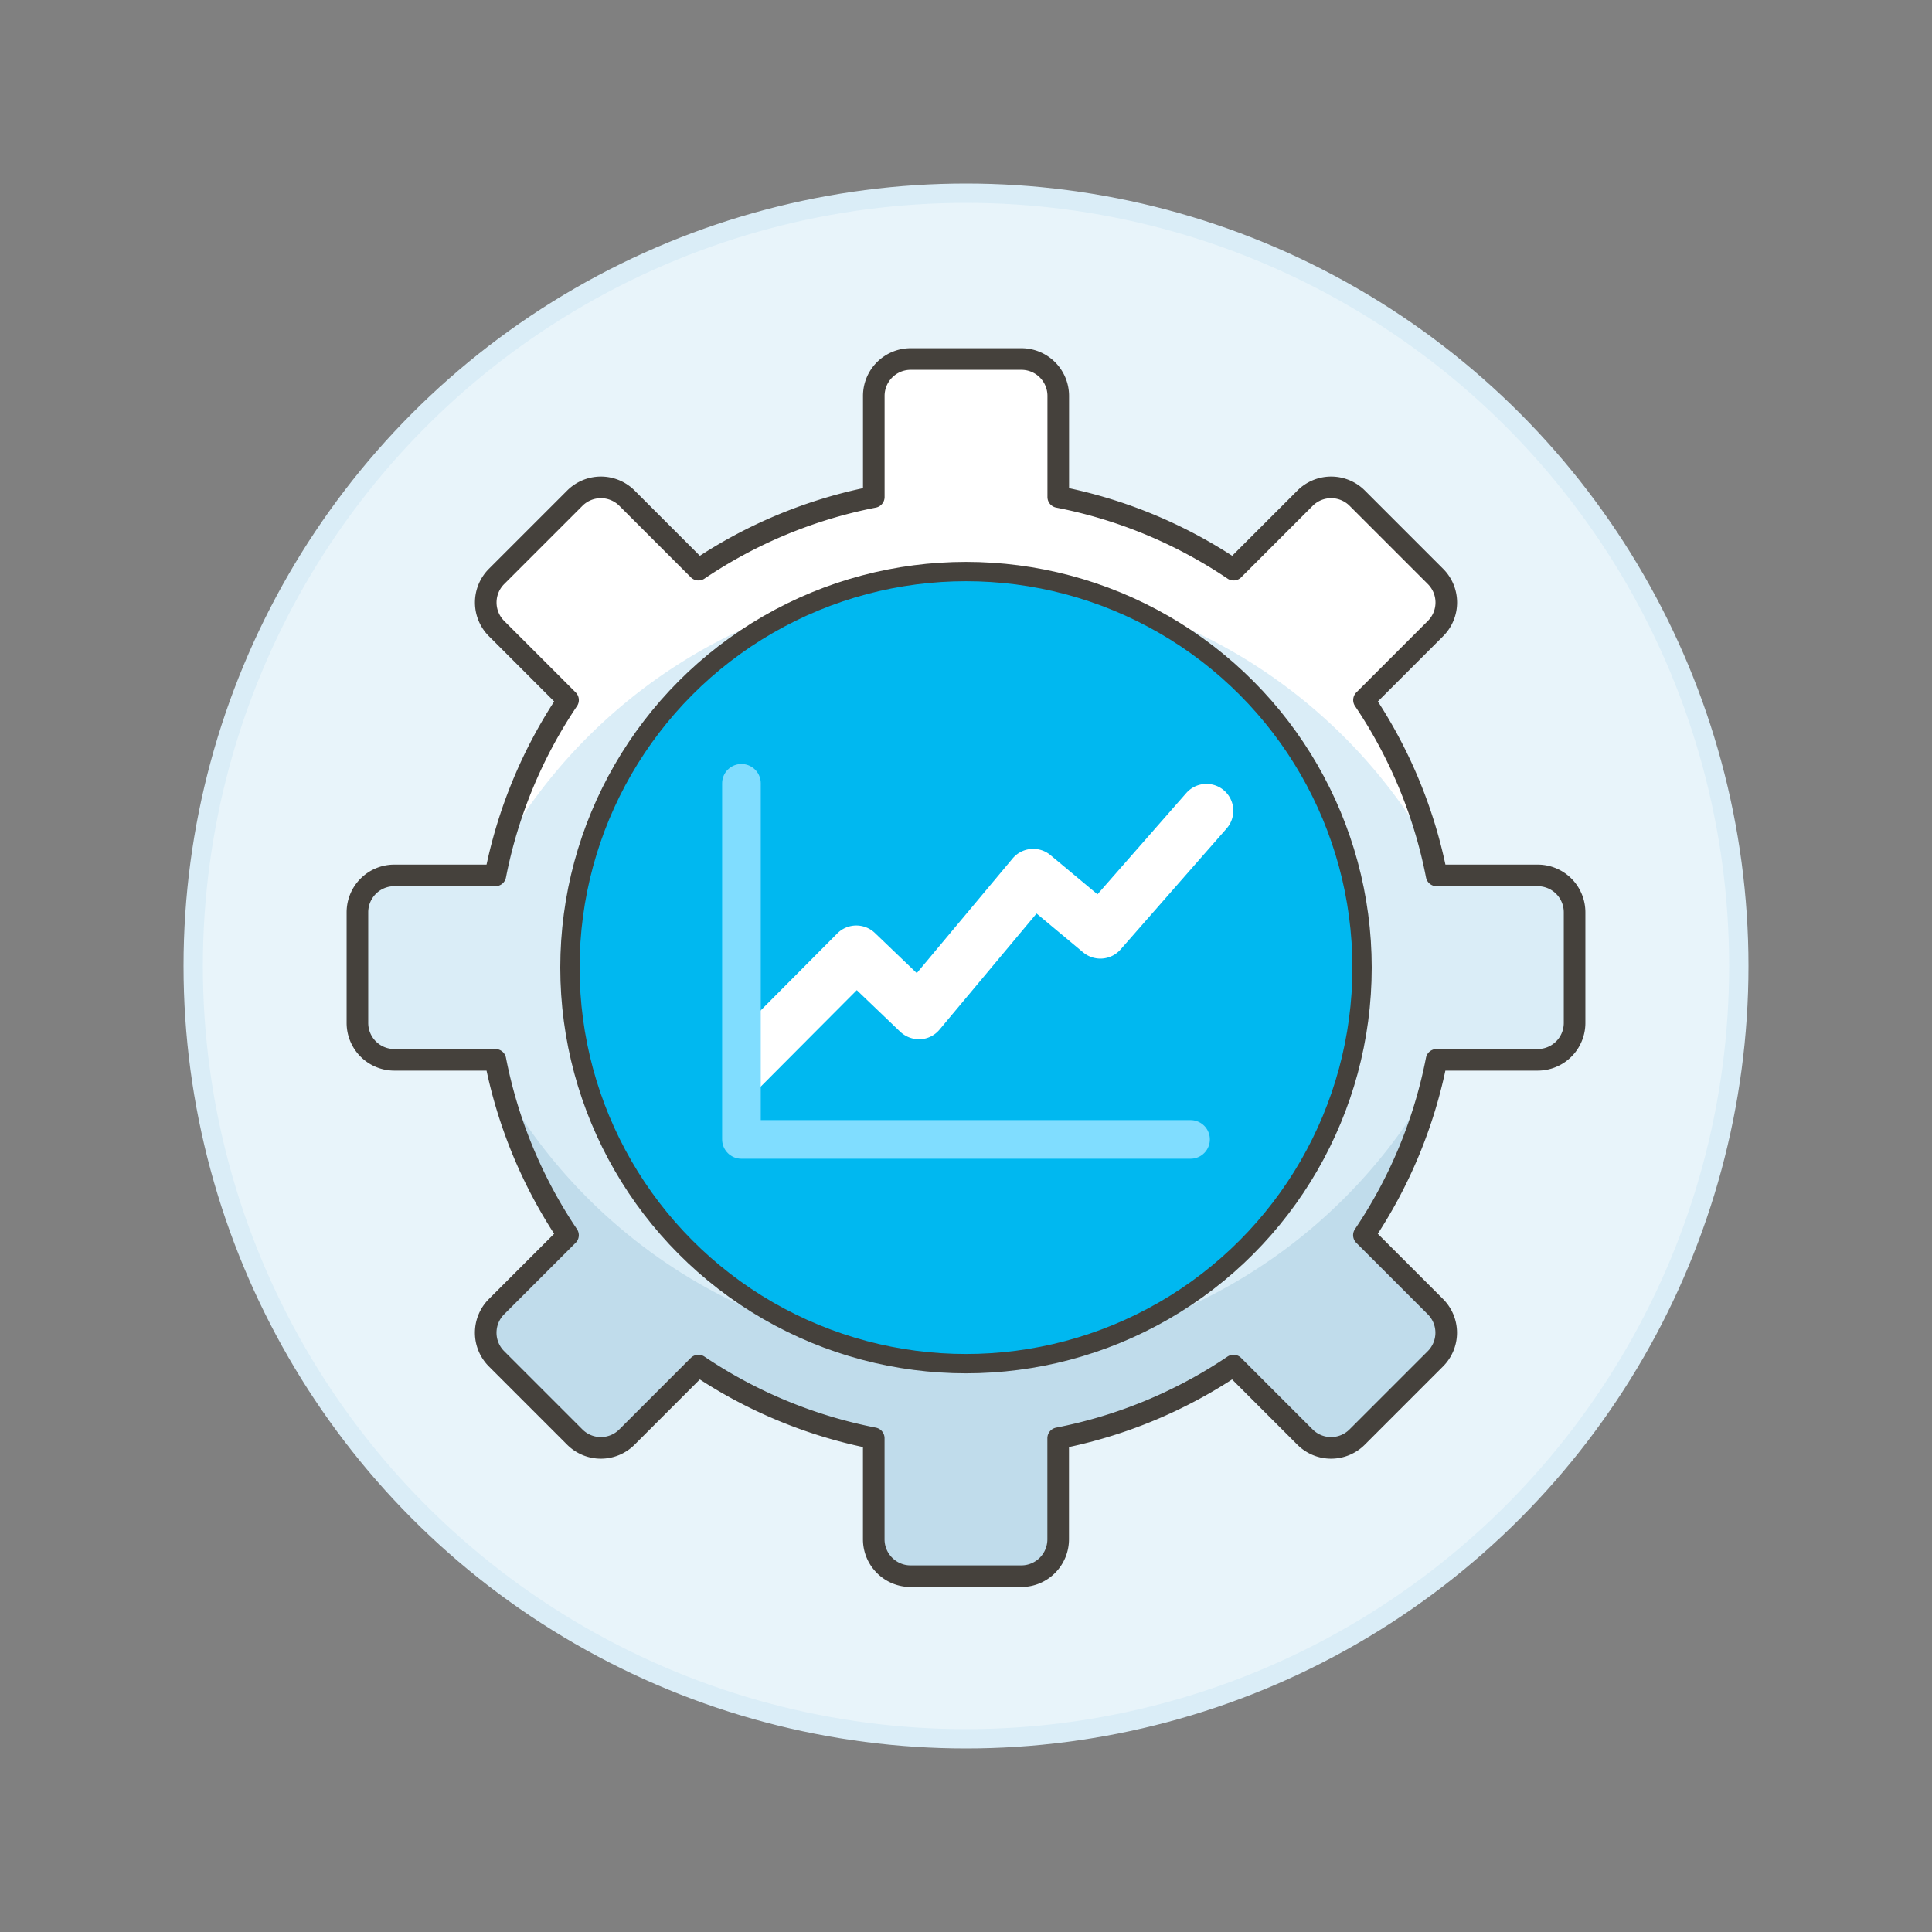
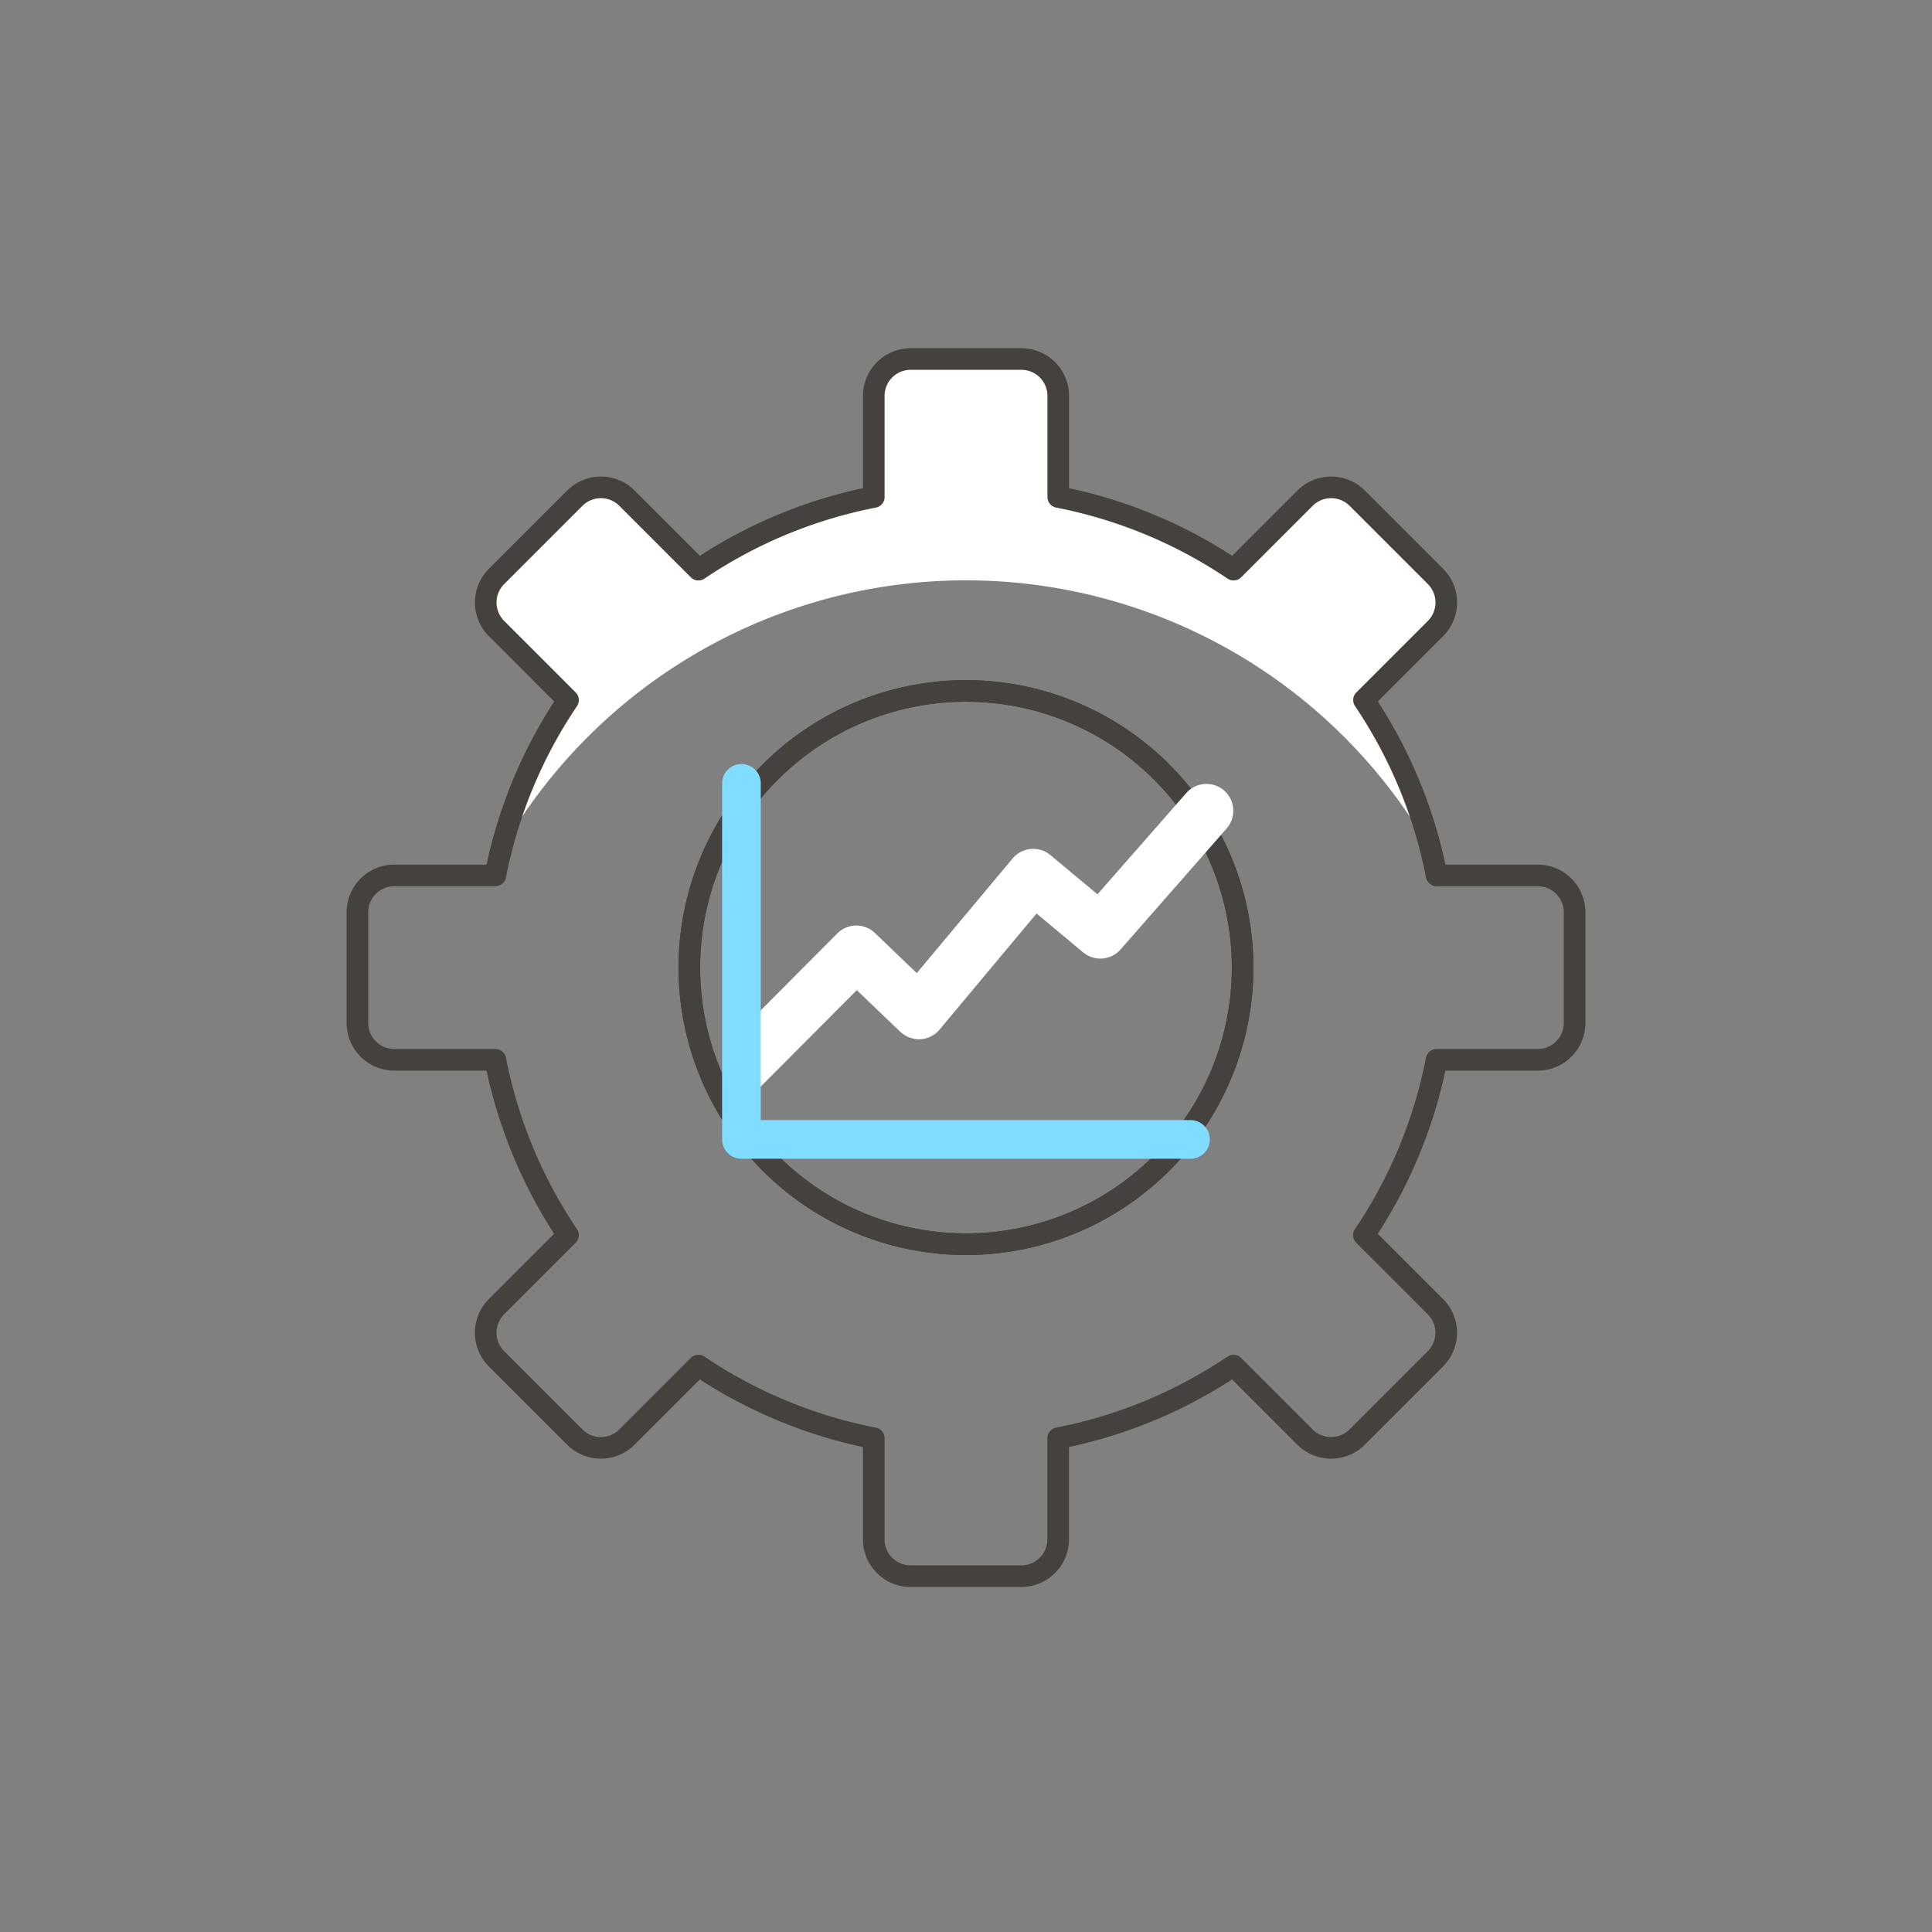
<svg xmlns="http://www.w3.org/2000/svg" viewBox="0 0 100 100">
  <rect x="0" y="0" width="100" height="100" fill="#808080" stroke="none" />
  <g class="nc-icon-wrapper">
    <defs />
-     <circle class="a" cx="50" cy="50" r="40" fill="#e8f4fa" stroke="#daedf7" stroke-miterlimit="10" />
-     <path class="b" d="M79.591 45.311h-5.232a24.681 24.681 0 0 0-3.759-9.076l3.7-3.7a1.908 1.908 0 0 0 0-2.7l-4.05-4.05a1.91 1.91 0 0 0-2.7 0l-3.7 3.7a24.669 24.669 0 0 0-9.075-3.761v-5.232a1.909 1.909 0 0 0-1.909-1.909h-5.73a1.909 1.909 0 0 0-1.909 1.909v5.232a24.669 24.669 0 0 0-9.075 3.761l-3.7-3.7a1.91 1.91 0 0 0-2.7 0l-4.05 4.05a1.908 1.908 0 0 0 0 2.7l3.7 3.7a24.7 24.7 0 0 0-3.762 9.076h-5.231A1.909 1.909 0 0 0 18.5 47.22v5.727a1.909 1.909 0 0 0 1.909 1.909h5.231a24.7 24.7 0 0 0 3.76 9.076l-3.7 3.7a1.908 1.908 0 0 0 0 2.7l4.05 4.05a1.908 1.908 0 0 0 2.7 0l3.7-3.7a24.7 24.7 0 0 0 9.075 3.761v5.231a1.909 1.909 0 0 0 1.909 1.909h5.728a1.909 1.909 0 0 0 1.909-1.909v-5.231a24.7 24.7 0 0 0 9.075-3.761l3.7 3.7a1.908 1.908 0 0 0 2.7 0l4.05-4.05a1.908 1.908 0 0 0 0-2.7l-3.7-3.7a24.681 24.681 0 0 0 3.761-9.076h5.232a1.909 1.909 0 0 0 1.911-1.909V47.22a1.909 1.909 0 0 0-1.909-1.909zM50 64.4a14.319 14.319 0 1 1 14.318-14.317A14.318 14.318 0 0 1 50 64.4z" style="" fill="#daedf7" />
    <path class="c" d="M29.4 36.235a24.7 24.7 0 0 0-3.484 7.825 27.691 27.691 0 0 1 48.164 0 24.7 24.7 0 0 0-3.48-7.825l3.7-3.7a1.908 1.908 0 0 0 0-2.7l-4.05-4.05a1.91 1.91 0 0 0-2.7 0l-3.7 3.7a24.669 24.669 0 0 0-9.075-3.761v-5.232a1.909 1.909 0 0 0-1.909-1.909h-5.73a1.909 1.909 0 0 0-1.909 1.909v5.232a24.669 24.669 0 0 0-9.075 3.761l-3.7-3.7a1.91 1.91 0 0 0-2.7 0l-4.05 4.05a1.908 1.908 0 0 0 0 2.7z" style="" fill="#fff" />
-     <path class="d" d="M74.3 70.332a1.908 1.908 0 0 0 0-2.7l-3.7-3.7a24.693 24.693 0 0 0 3.483-7.825 27.69 27.69 0 0 1-48.163 0 24.7 24.7 0 0 0 3.48 7.825l-3.7 3.7a1.908 1.908 0 0 0 0 2.7l4.05 4.05a1.91 1.91 0 0 0 2.7 0l3.7-3.7a24.7 24.7 0 0 0 9.075 3.761v5.231a1.909 1.909 0 0 0 1.909 1.909h5.728a1.909 1.909 0 0 0 1.909-1.909v-5.231a24.7 24.7 0 0 0 9.075-3.761l3.7 3.7a1.91 1.91 0 0 0 2.7 0z" style="" fill="#c0dceb" />
    <path class="e" d="M50 64.4a14.319 14.319 0 1 1 14.318-14.317A14.318 14.318 0 0 1 50 64.4z" fill="none" stroke="#45413c" stroke-linecap="round" stroke-linejoin="round" stroke-width="1.118px" />
    <path class="e" d="M79.591 45.311h-5.232a24.681 24.681 0 0 0-3.759-9.076l3.7-3.7a1.908 1.908 0 0 0 0-2.7l-4.05-4.05a1.91 1.91 0 0 0-2.7 0l-3.7 3.7a24.669 24.669 0 0 0-9.075-3.761v-5.232a1.909 1.909 0 0 0-1.909-1.909h-5.73a1.909 1.909 0 0 0-1.909 1.909v5.232a24.669 24.669 0 0 0-9.075 3.761l-3.7-3.7a1.91 1.91 0 0 0-2.7 0l-4.05 4.05a1.908 1.908 0 0 0 0 2.7l3.7 3.7a24.7 24.7 0 0 0-3.762 9.076h-5.231A1.909 1.909 0 0 0 18.5 47.22v5.727a1.909 1.909 0 0 0 1.909 1.909h5.231a24.7 24.7 0 0 0 3.76 9.076l-3.7 3.7a1.908 1.908 0 0 0 0 2.7l4.05 4.05a1.908 1.908 0 0 0 2.7 0l3.7-3.7a24.7 24.7 0 0 0 9.075 3.761v5.231a1.909 1.909 0 0 0 1.909 1.909h5.728a1.909 1.909 0 0 0 1.909-1.909v-5.231a24.7 24.7 0 0 0 9.075-3.761l3.7 3.7a1.908 1.908 0 0 0 2.7 0l4.05-4.05a1.908 1.908 0 0 0 0-2.7l-3.7-3.7a24.681 24.681 0 0 0 3.761-9.076h5.232a1.909 1.909 0 0 0 1.911-1.909V47.22a1.909 1.909 0 0 0-1.909-1.909zM50 64.4a14.319 14.319 0 1 1 14.318-14.317A14.318 14.318 0 0 1 50 64.4z" fill="none" stroke="#45413c" stroke-linecap="round" stroke-linejoin="round" stroke-width="1.118px" />
    <g>
-       <circle class="f" cx="50" cy="50.083" r="20.5" stroke="#45413c" stroke-linecap="round" stroke-linejoin="round" fill="#00b8f0" />
      <path class="c" d="M63.363 40.92a1.391 1.391 0 0 0-1.963.129l-4.595 5.241-2.435-2.03a1.393 1.393 0 0 0-1.959.176l-4.959 5.932-2.166-2.076a1.39 1.39 0 0 0-1.949.023l-4.96 4.985v3.945l5.97-5.995 2.253 2.157a1.441 1.441 0 0 0 1.038.385 1.39 1.39 0 0 0 .992-.5l5.022-6.008 2.411 2.01A1.392 1.392 0 0 0 58 49.145l5.489-6.262a1.391 1.391 0 0 0-.126-1.963z" style="" fill="#fff" />
      <path class="g" d="M61.622 58.976H38.377V40.544" fill="none" stroke-linecap="round" stroke-linejoin="round" stroke="#80ddff" stroke-width="2px" />
    </g>
  </g>
</svg>